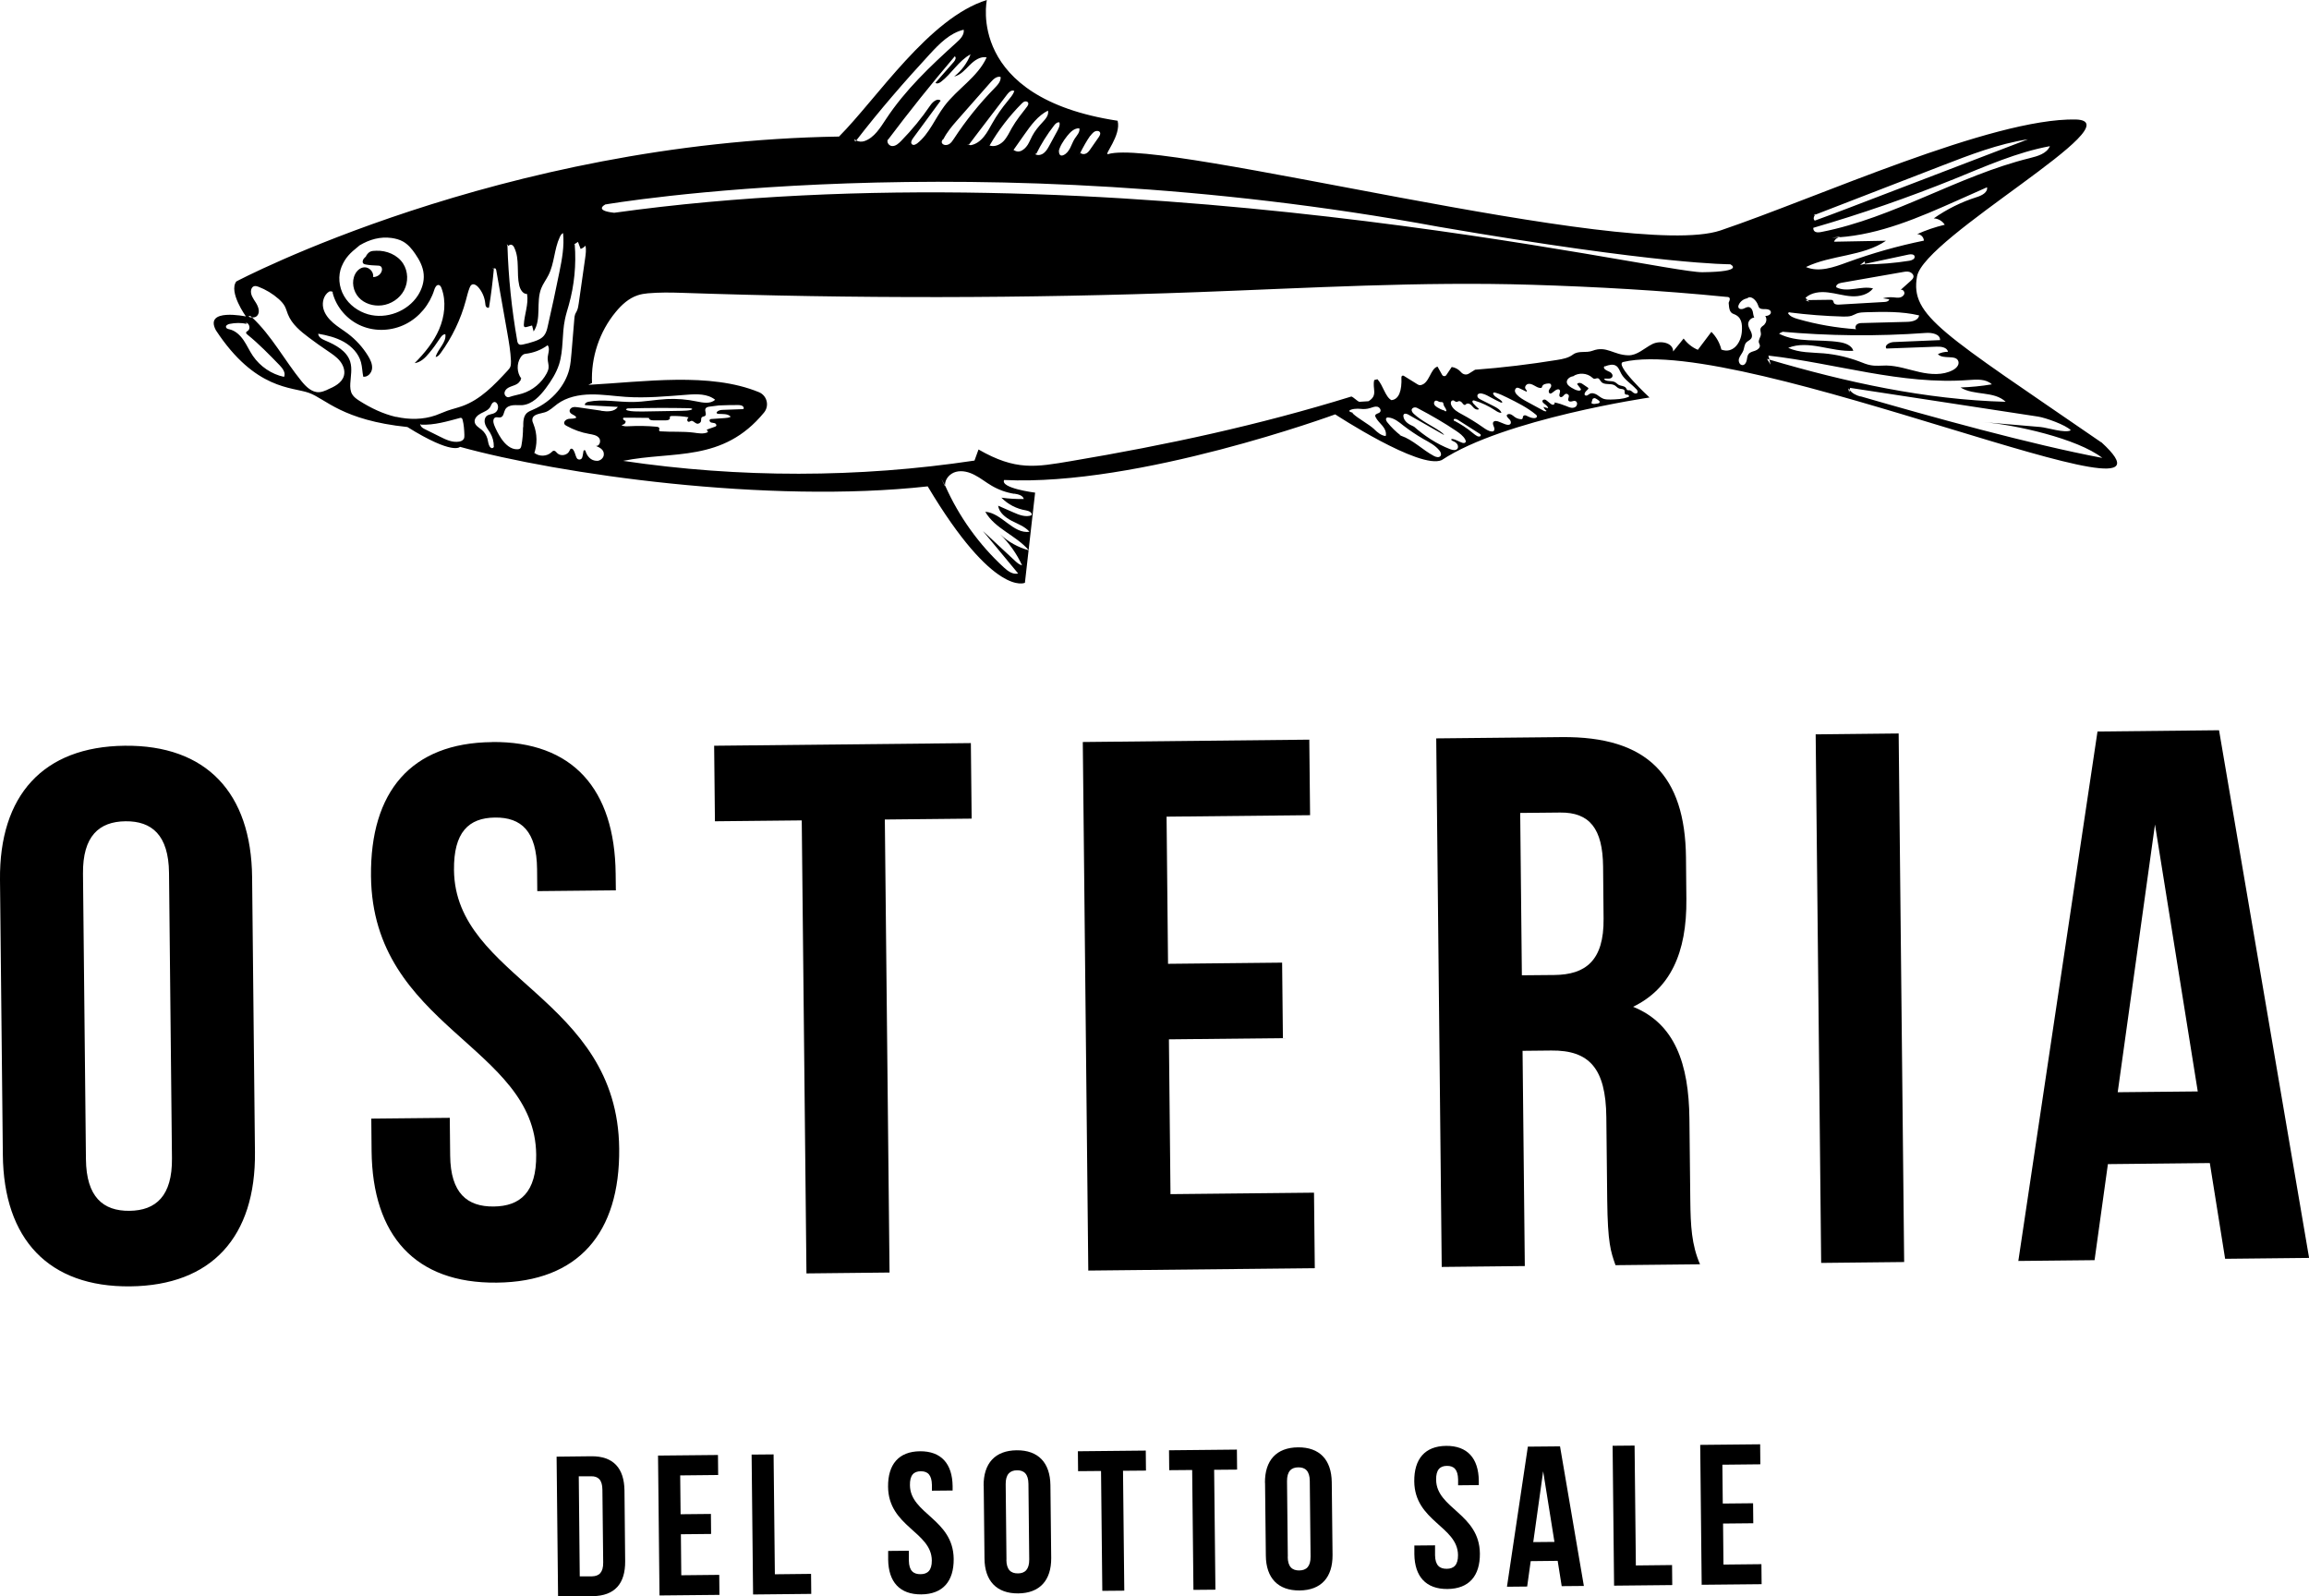
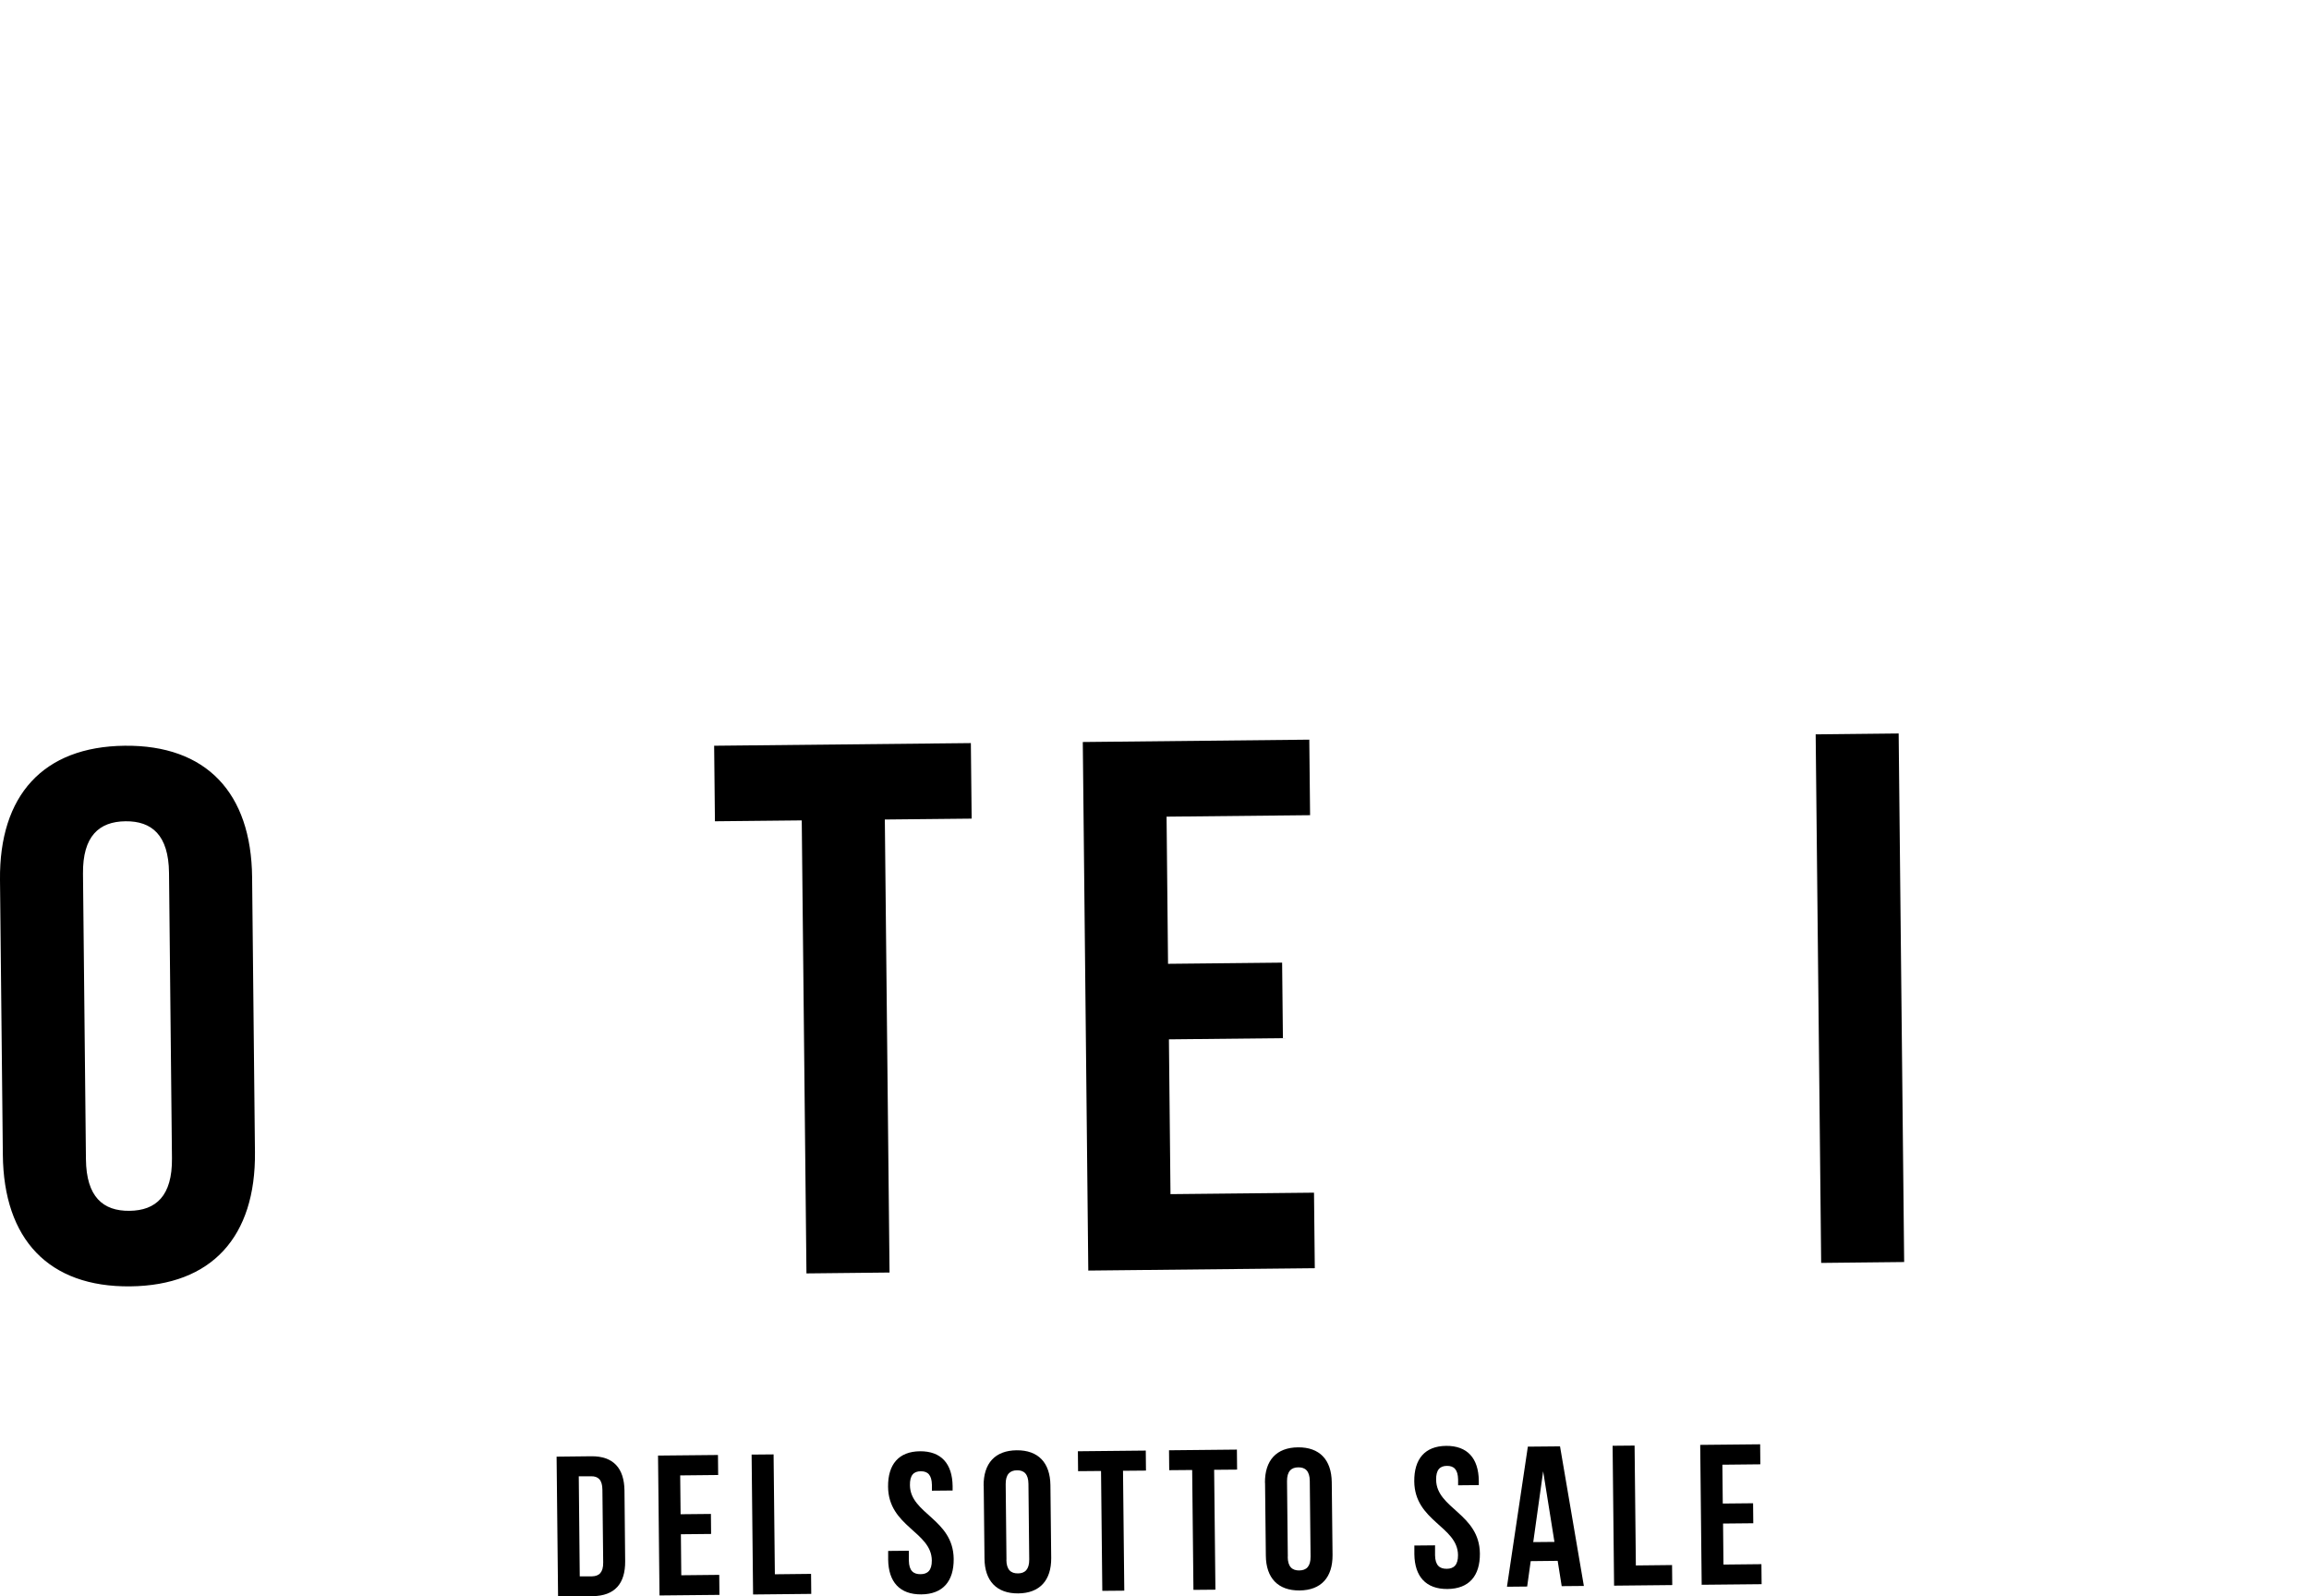
<svg xmlns="http://www.w3.org/2000/svg" id="Livello_1" viewBox="0 0 235.38 162.74">
  <path d="m56.74,148.49l3.54-.04c2.24-.02,3.35,1.21,3.38,3.49l.07,7.21c.02,2.28-1.06,3.53-3.3,3.56l-3.54.04-.15-14.26Zm2.26,2.01l.1,10.19h1.26c.71-.02,1.14-.39,1.13-1.41l-.08-7.42c-.01-1.02-.44-1.38-1.15-1.37h-1.26Z" />
  <path d="m69.39,154.36l3.08-.03.02,2.04-3.08.03.04,4.18,3.87-.04.02,2.04-6.11.06-.15-14.26,6.11-.06.02,2.04-3.87.04.04,3.97Z" />
  <path d="m76.62,148.28l2.24-.02.13,12.22,3.69-.04.02,2.04-5.93.06-.15-14.26Z" />
  <path d="m93.77,147.94c2.18-.02,3.31,1.27,3.34,3.55v.45s-2.11.02-2.11.02v-.59c-.02-1.02-.43-1.4-1.14-1.39-.71,0-1.12.4-1.1,1.42.03,2.93,4.41,3.44,4.46,7.51.02,2.28-1.1,3.6-3.3,3.62-2.2.02-3.35-1.27-3.38-3.55v-.88s2.11-.02,2.11-.02v1.02c.02,1.02.47,1.38,1.19,1.37.71,0,1.16-.38,1.15-1.4-.03-2.93-4.42-3.44-4.46-7.51-.02-2.28,1.08-3.6,3.26-3.62Z" />
  <path d="m100.27,151.46c-.02-2.28,1.16-3.6,3.37-3.62,2.2-.02,3.41,1.27,3.44,3.55l.08,7.42c.02,2.28-1.16,3.6-3.36,3.62-2.2.02-3.42-1.27-3.44-3.55l-.08-7.42Zm2.32,7.54c.01,1.02.46,1.4,1.18,1.39.71,0,1.16-.4,1.15-1.42l-.08-7.7c-.01-1.02-.46-1.4-1.17-1.39s-1.16.4-1.15,1.42l.08,7.7Z" />
  <path d="m109.87,147.94l6.93-.07.02,2.04-2.34.02.13,12.22-2.24.02-.13-12.22-2.34.02-.02-2.04Z" />
  <path d="m119.16,147.84l6.93-.07.02,2.04-2.34.02.13,12.22-2.24.02-.13-12.22-2.34.02-.02-2.04Z" />
  <path d="m128.95,151.16c-.02-2.28,1.16-3.6,3.37-3.62,2.2-.02,3.41,1.27,3.44,3.55l.08,7.42c.02,2.28-1.16,3.6-3.36,3.62-2.2.02-3.42-1.27-3.44-3.55l-.08-7.42Zm2.32,7.54c.01,1.02.46,1.4,1.18,1.39s1.16-.4,1.15-1.42l-.08-7.7c-.01-1.02-.46-1.4-1.17-1.39-.71,0-1.16.4-1.15,1.42l.08,7.7Z" />
  <path d="m147.41,147.39c2.18-.02,3.31,1.27,3.34,3.55v.45s-2.11.02-2.11.02v-.59c-.02-1.02-.43-1.4-1.14-1.39-.71,0-1.12.4-1.1,1.42.03,2.93,4.41,3.44,4.46,7.51.02,2.28-1.1,3.6-3.3,3.62-2.2.02-3.35-1.27-3.38-3.55v-.88s2.11-.02,2.11-.02v1.02c.02,1.02.47,1.38,1.19,1.37.71,0,1.16-.38,1.15-1.4-.03-2.93-4.42-3.44-4.46-7.51-.02-2.28,1.08-3.6,3.26-3.62Z" />
  <path d="m161.46,161.67l-2.26.02-.41-2.58-2.75.03-.36,2.59-2.06.02,2.13-14.28,3.28-.03,2.43,14.23Zm-5.16-4.47l2.16-.02-1.15-7.2-1.01,7.22Z" />
  <path d="m164.39,147.38l2.24-.02.13,12.22,3.69-.04.02,2.04-5.93.06-.15-14.26Z" />
  <path d="m175.63,153.27l3.08-.03.02,2.04-3.08.03.04,4.18,3.87-.04.02,2.04-6.11.06-.15-14.26,6.11-.06.02,2.04-3.87.04.04,3.97Z" />
-   <path d="m214.2,45.09c-16.2-11.15-19.49-12.87-18.78-16.9.71-4.03,22.34-15.82,16.18-16.01-8.55-.16-26.31,7.96-36.21,11.31-9.39,3.17-56.81-9.49-62.43-7.78-.5.15,1.36-1.9.97-3.4-15.49-2.35-13.33-12.31-13.33-12.31-5.89,1.82-11.21,10.05-15.07,13.92-34.56.54-61.44,14.77-61.44,14.77-.81,1.08.98,3.57.98,3.57,0,0-4.3-.9-3.06,1.41,4.02,6.12,7.79,5.76,9.49,6.38,1.7.61,3.36,2.79,10.03,3.48,4.68,2.91,5.36,2.02,5.36,2.02,10.08,2.79,31.36,5.84,47.68,4.03,6.78,11.37,9.91,9.83,9.91,9.83l1.04-9.19s-3.58-.45-3.16-1.29c13.71.67,33.75-6.69,33.75-6.69,0,0,8.63,5.66,10.86,4.66,6.37-4.21,21.18-6.38,21.18-6.38,0,0-3.65-3.38-2.68-3.62,12.29-2.89,59.64,18.11,48.73,8.17Zm-29.3-23.15l.26-.2c-.07.02-.09.1-.13.15,4.32-1.67,8.63-3.34,12.95-5.01,2.85-1.1,5.73-2.22,8.75-2.68-6.11,2.34-12.22,4.68-18.33,7.02-1.13.43-2.26.86-3.4,1.27-.18-.15-.12-.41.03-.58-.04.02-.09.03-.13.05Zm-.04,1.28v-.12s0,.08,0,.12c4.89-1.42,9.7-3.09,14.42-5,3.17-1.29,6.33-2.7,9.69-3.32-.33.76-1.25,1.02-2.06,1.22-7.29,1.8-13.83,6.07-21.2,7.52-.21.04-.44.08-.64,0-.16-.07-.24-.25-.22-.41h0Zm7.4,1.32c-1.77.03-3.53.07-5.3.1.07-.22.27-.37.49-.45-.24.02-.48.05-.72.05l.92-.13c-.07,0-.13.05-.2.08,4.2-.29,8.19-2.02,12.05-3.74,1.02-.45,2.04-.91,3.06-1.36.09.53-.55.85-1.07,1.01-1.55.49-3.02,1.22-4.36,2.16.45.02.88.27,1.12.65-.97.23-1.91.55-2.82.96.36-.02.69.31.69.66-2.65.54-5.26,1.28-7.81,2.21-1.36.5-2.88,1.05-4.21.48,2.59-1.25,5.79-1.06,8.16-2.68Zm2.91,1.6c.07.25-.27.4-.52.44-1.5.24-3.01.36-4.53.37,0-.02,0-.03,0-.05-.17.04-.34.07-.51.11l.49-.37.02.26c1.48-.32,2.96-.63,4.44-.95.23-.05.56-.05.62.18Zm-11.12,4.22c.6-.55,1.49-.65,2.29-.55.81.09,1.59.34,2.4.39.81.05,1.7-.16,2.2-.8-1.23-.3-2.62.47-3.74-.11-.1-.24.24-.42.5-.46,2.1-.37,4.2-.73,6.29-1.1.23-.04.47-.08.69,0s.42.29.38.51c-.03.16-.16.28-.28.39-.34.31-.69.61-1.03.92.21-.08.42.17.38.38-.04.21-.26.36-.47.4-.22.04-.44,0-.65-.02-.36-.03-.72,0-1.07.1.21.03.43.06.64.09,0,.19-.25.27-.44.28-1.55.09-3.11.18-4.66.27-.2.01-.45,0-.54-.18-.04-.08-.04-.18-.1-.24-.06-.07-.17-.07-.26-.07-.77.01-1.54.02-2.31.03.06.06.12.12.17.18l-.4-.18c.08,0,.15,0,.23,0-.07-.07-.14-.14-.2-.21Zm-1.69,1.49l.33-.09c-.09-.01-.16.05-.25.09,1.8.23,3.62.37,5.44.42.29,0,.59.01.87-.08.19-.06.36-.17.55-.24.28-.1.59-.11.9-.12,1.82-.05,3.66-.1,5.43.32-.05.5-.7.65-1.2.66-1.52.04-3.04.08-4.56.12-.19,0-.4.01-.56.13-.16.11-.23.36-.09.5-2.01-.14-4.01-.48-5.95-1.04-.39-.11-.81-.26-1.01-.61.04-.05.12-.04.18-.07-.03,0-.06,0-.09,0Zm-.89,1.95c4.93.45,9.9.5,14.84.14.62-.05,1.48.11,1.46.73-1.58.07-3.16.13-4.74.2-.41.02-.97.33-.73.66,1.71-.06,3.42-.13,5.13-.19.46-.02,1.06.07,1.15.52-.36,0-.71.08-1.03.24.52.59,1.88,0,2.09.75.1.37-.23.7-.57.88-1.02.54-2.26.45-3.38.2-1.13-.25-2.24-.65-3.39-.67-.53,0-1.07.07-1.6-.03-.4-.07-.78-.23-1.16-.38-1.17-.44-2.39-.72-3.64-.83-1.22-.1-2.5-.05-3.61-.56,2.08-.84,4.4.44,6.64.3-.17-.56-.83-.79-1.4-.88-2.07-.33-4.3.09-6.17-.86.1-.1.24-.13.37-.14l-.25-.09ZM111.15,13.85c.18-.25.42-.53.73-.5.1,0,.2.05.25.14.08.15-.02.33-.11.47-.28.41-.57.81-.85,1.22-.12.18-.25.36-.44.46-.19.1-.45.1-.59-.06-.04.09-.11.16-.15.25l.14-.26s0,0,0,0c.3-.6.63-1.19,1.01-1.74Zm-1.12-.77c.08.39-.25.72-.47,1.05-.19.29-.3.63-.46.94s-.38.62-.71.75c-.07.03-.16.05-.23.03-.12-.03-.19-.17-.2-.3,0-.13.05-.25.1-.36l-.17.36c.13-.63.5-1.18.89-1.68.32-.4.73-.82,1.25-.79Zm-2.03-.6c.08.3-.08.6-.22.87-.27.5-.54.99-.81,1.49-.15.27-.3.55-.55.75-.24.2-.6.29-.87.14,0-.05-.02-.1-.03-.15l.1.14c.51-1.04,1.13-2.03,1.84-2.94.13-.17.33-.36.54-.3Zm-1.17-1.2c.11.45-.25.86-.57,1.2-.39.42-.76.86-1.03,1.37-.16.3-.29.63-.47.92-.19.29-.45.55-.78.65-.23.07-.47,0-.66-.14,0,0,0,0,0,0l-.23-.2c.05.09.15.13.24.19.36-.52.73-1.03,1.09-1.55.67-.95,1.38-1.93,2.42-2.45Zm-2.37-.93c.13-.04.29,0,.35.12.06.14-.03.29-.12.41-.54.7-1.1,1.39-1.54,2.16-.26.47-.49.97-.86,1.36-.38.38-.97.63-1.46.41h.06c.89-1.54,1.99-2.97,3.25-4.24.1-.1.2-.19.33-.23Zm-1.06-1.06c-.14.38-.41.68-.66.99-.6.72-1.13,1.48-1.59,2.29-.27.47-.51.95-.86,1.37-.34.42-.8.77-1.33.86-.07.01-.13-.03-.2-.04,0,.01-.01.02-.02.03l-.16-.07s.12.03.18.04c.24-.33.49-.65.74-.98,1.06-1.39,2.13-2.79,3.19-4.18.18-.23.48-.49.72-.31Zm-1.4-1.46c.06.43-.28.81-.59,1.13-1.55,1.58-2.95,3.32-4.16,5.17-.14.21-.28.43-.49.56-.21.13-.52.14-.69-.04-.14-.15-.05-.39.11-.48.35-.69.85-1.29,1.36-1.87,1.15-1.31,2.3-2.61,3.45-3.92.26-.3.61-.63,1-.54Zm-3.15-1.19c.46-.47,1.08-.92,1.73-.79-.91,2.01-2.99,3.2-4.31,4.96-.95,1.26-1.53,2.82-2.76,3.8-.16.12-.39.24-.54.1-.17-.15-.04-.42.09-.6.94-1.28,1.89-2.57,2.83-3.85-.33-.29-.81.12-1.06.49-.88,1.29-1.88,2.51-2.98,3.63-.25.25-.54.52-.89.51-.3,0-.56-.33-.48-.59-.01.02-.03.03-.04.05l.09-.18s-.04.08-.05.13c2.2-2.92,4.48-5.78,6.85-8.56.18.12.05.4-.1.57-.62.71-1.25,1.42-1.87,2.13.15.14.39.03.55-.09,1.1-.83,1.81-2.16,3.03-2.81-.34.88-.92,1.67-1.67,2.26.65-.14,1.11-.69,1.57-1.16Zm-11.57,7.69c2.36-3.06,4.9-5.99,7.52-8.83.97-1.05,2.04-2.14,3.44-2.47.08.52-.35.97-.75,1.32-2.63,2.37-5.23,4.84-7.17,7.79-.59.89-1.19,1.89-2.19,2.24-.27.1-.61.07-.85-.06-.03.04-.07.08-.1.12l-.18-.51c0,.19.12.3.28.39Zm-25.61,6.52s37.48-6.5,85,2.27c22.67,3.89,29.71,3.82,29.71,3.82,0,0,1.6.76-2.84.81-4.44.05-60.22-13.12-110.93-6.06-2.1-.23-.93-.83-.93-.83Zm-9.82,4.23c.04-.13.22-.17.34-.11s.2.18.25.31c.55,1.16.2,2.55.49,3.81.1.42.37.89.8.88.17,1.04-.27,2.07-.33,3.12,0,.08,0,.18.06.23.06.05.16.03.24.01.18-.05.36-.1.54-.15.05.2.11.4.16.61.83-1.25.22-2.99.77-4.39.19-.48.51-.89.74-1.35.61-1.2.58-2.65,1.15-3.87.08-.17.17-.34.34-.42.14,1.34-.11,2.68-.38,4-.37,1.83-.76,3.66-1.18,5.49-.07.33-.16.67-.36.93-.25.33-.65.5-1.04.63-.37.13-.76.23-1.14.31-.13.03-.28.05-.39-.02-.13-.08-.17-.25-.19-.4-.56-3.19-.89-6.41-.99-9.64l-.07-.17c.06.06.13.12.19.19Zm4.07,12.43c-.02.19-.1.38-.19.55-.52.97-1.42,1.72-2.47,2.05-.45.14-.92.21-1.36.37-.22.08-.47-.15-.47-.39,0-.24.17-.44.38-.56s.44-.18.66-.27c.22-.09.44-.22.54-.43.02-.04.06-.06.08-.09.02-.03.02-.07,0-.09l-.04.04s0-.08.04-.06c0,0,0,.01,0,.02l.05-.06c-.46-.61-.49-1.51-.07-2.16.11-.17.27-.34.48-.36.82-.09,1.62-.39,2.28-.88.28.38,0,.9,0,1.36,0,.32.13.64.09.96Zm-21.08-10.37c.37-.88.88-1.37,1.63-1.97l.19-.16c1.01-.6,2.1-.91,3.26-.75.4.06.81.16,1.16.36.52.29.92.77,1.25,1.26.43.62.8,1.32.86,2.07.07.76-.18,1.53-.59,2.17-1.05,1.63-3.22,2.45-5.08,1.92-1.01-.29-1.93-.96-2.45-1.87-.53-.91-.64-2.07-.23-3.04Zm-5.88,11.28c-1.28-.27-2.44-1.06-3.18-2.14-.35-.51-.6-1.09-.95-1.6-.35-.51-.83-.97-1.44-1.11-.14-.03-.31-.07-.35-.21-.05-.18.18-.3.36-.34.58-.12,1.19-.13,1.77,0l-.12-.13c.37.03.52.62.22.83-.07.05-.16.09-.18.17-.02.09.06.17.13.22,1.18.95,2.23,2.04,3.28,3.12.32.33.66.79.45,1.2Zm4.4,1.32c-.27.11-.55.23-.84.24-.73.03-1.33-.56-1.79-1.13-1.73-2.13-3.03-4.62-5.03-6.49-.09,0-.19,0-.27-.04l-.08-.08c.08-.08.22,0,.3.07.02.02.03.04.05.05.2.01.4-.03.53-.19.31-.36.1-.92-.15-1.32-.26-.4-.58-.83-.48-1.3.04-.16.13-.32.29-.37.15-.05.31,0,.45.05.76.29,1.47.72,2.08,1.26.23.21.45.44.6.71.14.26.22.56.33.84.4,1.01,1.29,1.74,2.16,2.39.62.47,1.26.92,1.9,1.35.44.3.9.6,1.24,1.02.34.42.55.98.41,1.5-.2.74-.99,1.13-1.7,1.43Zm7,2.76c-1.33-.31-2.57-.91-3.72-1.64-.28-.18-.57-.38-.74-.67-.19-.32-.21-.71-.19-1.09.04-.75.21-1.51-.01-2.23-.34-1.09-1.48-1.71-2.53-2.15-.33-.14-.72-.34-.73-.7.91.16,1.82.38,2.63.84.8.46,1.49,1.18,1.73,2.07.13.48.13.98.23,1.47.45.07.86-.38.9-.83.04-.46-.17-.9-.41-1.29-.54-.88-1.24-1.65-2.06-2.27-.49-.37-1.03-.69-1.5-1.1s-.88-.92-1.01-1.52c-.13-.6.06-1.31.58-1.65.14-.09.47-.03.38.11.38,1.5,1.52,2.79,2.95,3.38,1.43.6,3.12.51,4.51-.2,1.38-.7,2.44-2,2.9-3.48.07-.24.24-.56.48-.49.14.04.21.19.26.32.5,1.34.32,2.87-.24,4.18-.56,1.31-1.49,2.44-2.5,3.46.61-.08,1.09-.55,1.48-1.03.39-.46.74-.95,1.07-1.45.14-.22.32-.47.58-.47.13.85-.77,1.49-.99,2.32.22-.02.37-.21.5-.38,1.18-1.62,2.06-3.45,2.58-5.38.12-.44.22-.89.39-1.31.04-.11.1-.22.2-.29.22-.14.51.05.68.25.4.46.65,1.04.71,1.65.01.11.02.24.08.33s.2.16.3.09c.21-1.29.37-2.58.49-3.88l-.03-.07s-.02.01-.02.01c-.06,0-.05-.11-.01-.07l.03.06s.07-.04.11-.05c.1-.02.15.1.17.2.37,2.11.74,4.23,1.12,6.34.17.97.34,1.94.38,2.92,0,.19,0,.39-.06.57-.07.17-.19.31-.32.44-1.33,1.44-2.74,2.92-4.59,3.58-.51.18-1.03.3-1.54.48-.39.14-.77.32-1.17.46-1.29.45-2.7.45-4.03.15Zm6.91,2.25c-.09.16-.29.24-.48.27-.68.11-1.34-.2-1.95-.51-.52-.26-1.05-.52-1.57-.78-.21-.1-.45-.28-.4-.5.03-.01.07.03.06.06,1.34.06,2.65-.33,3.95-.68.05-.01.1-.03.15,0,.08.03.11.11.13.19.13.49.16,1.01.18,1.51,0,.15.01.32-.07.45Zm2.91.94c-.12,0-.22-.1-.28-.21-.13-.23-.14-.51-.21-.76-.1-.35-.3-.67-.58-.9-.28-.23-.66-.43-.72-.79-.06-.39.29-.71.64-.89.35-.18.75-.32.95-.66.06-.11.1-.23.17-.33.07-.1.19-.19.31-.17.08.02.15.08.2.15.21.29.12.75-.19.94-.26.17-.62.14-.86.34-.24.21-.25.59-.14.88s.32.55.49.82c.25.42.39.92.38,1.41l-.02-.09c.08.09-.02.25-.14.25Zm3.14-2.15c0,.62-.05,1.24-.16,1.85-.02.12-.05.24-.13.32-.08.07-.18.09-.28.09-.69.03-1.26-.52-1.65-1.09-.29-.44-.54-.91-.73-1.4-.1-.26-.14-.64.12-.75.17-.07.38.04.56-.02.3-.09.3-.52.45-.79.15-.28.48-.41.8-.44s.63.01.95-.01c1-.09,1.77-.9,2.38-1.71.56-.75,1.07-1.55,1.36-2.44.47-1.47.28-3.08.6-4.59.1-.5.26-.99.4-1.49.56-2,.76-4.09.6-6.16l-.09.02.42-.27c.09.24.18.48.27.72.19-.07.37-.19.5-.34.08.43.02.86-.04,1.29-.22,1.52-.43,3.05-.65,4.57-.04.28-.08.57-.21.83-.05.1-.12.2-.16.31-.05.14-.07.29-.08.44-.1,1.16-.19,2.33-.29,3.49-.05.57-.09,1.14-.23,1.69-.21.82-.63,1.58-1.17,2.23-.68.81-1.55,1.46-2.52,1.87-.23.1-.47.19-.65.36-.36.35-.35.92-.35,1.42Zm7.94-1.68c-.78-.11-1.56-.23-2.34-.34-.19-.03-.39-.05-.57.01-.18.07-.33.26-.27.44.09.3.57.31.67.6-.22.15-.51.09-.77.13s-.55.27-.45.51c.04.1.14.16.24.21.7.39,1.47.67,2.27.81.37.07.8.12,1.03.42.24.3.03.89-.34.8.41.17.89.4.82.95-.04.31-.37.58-.68.58-.65,0-1.03-.48-1.19-1.02-.03-.1-.18-.09-.2.02-.04.22-.06.45-.13.66-.08.25-.43.28-.56.05-.13-.24-.17-.54-.31-.77-.06-.1-.15-.21-.26-.18-.09.02-.13.13-.17.22-.2.46-.9.59-1.25.23-.1-.11-.2-.25-.35-.24-.09,0-.16.09-.23.15-.46.44-1.25.47-1.74.07l-.06.16c.37-.98.36-2.1-.03-3.08-.07-.17-.15-.34-.12-.52.07-.52.78-.54,1.28-.7.48-.15.85-.54,1.26-.84.96-.71,2.2-.96,3.4-.98s2.39.17,3.58.25c2.08.14,4.17-.06,6.25-.22.99-.08,2.08-.11,2.86.51-.48.46-1.25.3-1.9.17-.99-.21-2.01-.29-3.02-.24-1.16.06-2.31.29-3.47.3-1.52.02-3.05-.32-4.54-.02-.18.04-.41.18-.33.34,1.11.06,2.23.12,3.34.18-.34.52-1.09.49-1.7.4Zm2.68-.23s.03,0,.05,0c.06,0,.1,0,.16,0,2-.05,4-.06,5.99-.02.17,0,.38.02.42.07.03.03-.03.07-.11.1-.24.08-.62.09-.96.1-1.35.02-2.7.04-4.04.07-.51,0-1.09,0-1.45-.1-.13-.04-.22-.1-.17-.15.02-.02.09-.04.16-.05h-.04Zm-.2,1.29c-.04-.05-.11-.08-.16-.12s-.09-.12-.05-.18c.03-.04.09-.04.14-.04.2,0,.41,0,.61,0,.62,0,1.25.01,1.87.02,0,.19.24.25.43.25.43,0,.87,0,1.3,0,.18,0,.41-.05.41-.23,0-.05-.02-.1,0-.14.03-.05.1-.06.15-.07.59-.02,1.18.02,1.75.13-.06.07-.12.15-.13.25-.01.09.04.2.14.21.09,0,.16-.06.24-.09.21-.06.37.2.58.27.18.06.4-.07.44-.25.03-.13-.01-.3.08-.39.09-.09.24-.07.34-.15.19-.16-.07-.5.04-.73.07-.15.26-.19.43-.21.31-.04.62-.08.93-.12-.08,0-.16,0-.25,0h.27s-.02,0-.02,0c.65-.03,1.3-.04,1.95-.04.22,0,.48.03.57.23.02.05.03.11,0,.15-.03.04-.09.04-.14.04-.63.02-1.26.05-1.89.07-.24,0-.52.03-.68.21-.02.03-.04.05-.04.09,0,.07.1.1.17.11.45.03.97-.04,1.27.29-.18.11-.4.12-.62.14-.44.03-.88.06-1.32.09-.07,0-.15.01-.19.07-.08.1.02.25.13.29.12.04.25.03.37.07.12.04.22.2.14.29-.03.04-.08.05-.12.07-.28.1-.56.2-.84.3.06.07.11.16.13.25-.44.22-.97.12-1.46.05-1.12-.14-2.26-.05-3.38-.13-.04,0-.08,0-.11-.04-.07-.06,0-.17,0-.26-.02-.12-.17-.16-.3-.17-.95-.09-1.9-.1-2.84-.05-.25.01-.52.03-.72-.12.11-.03.23-.06.32-.14s.13-.22.06-.32Zm39.63,7.4c.4.06.89.16,1,.55-.77.01-1.54-.03-2.29-.14.67.69,1.57,1.15,2.52,1.3.29.05.68.24.55.5-.6.22-1.27-.04-1.85-.3-.52-.23-1.04-.46-1.55-.68.1.71.75,1.21,1.38,1.54.64.33,1.35.58,1.82,1.12-1.67.24-2.83-1.92-4.51-2.04.98,1.73,3.15,2.41,4.44,3.93-1.09-.3-2.11-.86-2.93-1.64.93.91,1.7,1.99,2.24,3.17-.28-.06-.51-.27-.72-.46-1.09-1.01-2.18-2.02-3.27-3.04,1.2,1.44,2.39,2.89,3.59,4.33-.53.14-1.05-.24-1.45-.61-2.54-2.33-4.59-5.19-5.99-8.35v-.02s-.02.05-.02.08c-.12-.26-.25-.52-.37-.77l.38.7c-.04-.64.49-1.23,1.11-1.39.65-.17,1.35.02,1.94.34.6.31,1.12.74,1.71,1.08.7.41,1.48.69,2.29.82Zm36.74-6.55c-.62-.57-1.6-1.05-2.21-1.62-.02-.02,0-.05,0-.07-.16-.05-.32-.1-.37-.19.17-.23.88-.25,1.16-.21.33.04.67.02.98-.08.24-.07.49-.19.73-.14.25.05.45.37.27.56-.14.15-.46.14-.48.35,0,.05.01.1.04.15.16.34.46.6.7.89.24.29.43.68.33,1.04-.45-.04-.82-.36-1.15-.67Zm6.74,2.7c-.13.21-.46.13-.68.01-1.16-.62-2.11-1.63-3.34-2.06.01,0,.02.02.03.03l-.26-.13c.08.02.15.07.23.1-.53-.4-1.01-.87-1.42-1.39-.1-.13-.19-.35-.05-.44.05-.04.12-.03.19-.03.58.06,1.06.46,1.51.82.65.5,1.33.96,2.04,1.37.59.33,1.22.65,1.64,1.18.12.15.22.37.12.53Zm2.23-1.33c-.36-.11-.67-.35-1.04-.39-.03,0-.06,0-.08.01-.06.05.02.14.09.17.17.07.34.15.46.29.12.14.17.36.07.51-.16.22-.5.16-.75.06-1.37-.53-2.61-1.35-3.71-2.32l-.07.05s.03-.04.05-.06c0,0,.01.01.02.02h0c-.24-.11-.48-.22-.68-.39-.2-.17-.36-.4-.38-.67,0-.05,0-.11.03-.16.09-.15.32-.08.47,0,1.22.7,2.44,1.39,3.66,2.09-.09-.15-.24-.26-.38-.36-.89-.61-1.91-1.06-2.71-1.8-.13-.12-.27-.3-.21-.47.05-.13.2-.19.33-.19s.26.07.38.14c1.31.69,2.59,1.43,3.82,2.26.35.24.7.49.91.86.05.09.09.21.04.29-.07.1-.22.09-.33.06Zm-1.91-3.3c-.23-.08-.45-.19-.66-.32-.13-.08-.26-.18-.31-.32-.05-.14.02-.34.17-.36.14-.02.27.11.41.14.11.02.25-.02.32.06.04.05.04.12.05.18.04.22.24.38.29.6,0,.02,0,.05,0,.07-.03.06-.12.04-.17,0s-.1-.1-.16-.09l.07.04Zm3.67,2.65c-.08.03-.17,0-.25-.03-.16-.08-.3-.2-.44-.31-.59-.5-1.25-.92-1.93-1.28,0,.01,0,.03,0,.04l.13.2c-.02-.07-.08-.12-.13-.18,0,0,0,0,0-.01l-.04-.06s.02.02.04.02c-.02-.05-.05-.12,0-.15.02-.02.06-.03.09-.03.13,0,.24.06.35.13.74.47,1.47.93,2.2,1.4.03.02.06.04.08.07.04.07-.02.18-.1.2Zm5.73-1.9c-.08.04-.17.04-.26.03-.19-.02-.38-.08-.55-.17-.08-.04-.16-.09-.25-.11-.09-.02-.19.01-.24.09-.04.08-.02.19-.08.26-.04.05-.12.05-.18.04-.22-.02-.43-.1-.61-.23-.11-.08-.21-.18-.34-.24-.13-.06-.29-.08-.4,0-.03.02-.05.05-.06.08,0,.03,0,.07.02.1.06.14.19.23.28.34.1.11.16.28.09.41-.11.18-.38.12-.57.05-.21-.08-.41-.16-.62-.25-.19-.08-.46-.13-.57.04-.09.14,0,.32.06.48.07.15.09.37-.06.45-.05.03-.12.03-.18.02-.33-.03-.62-.24-.89-.43-.67-.47-1.38-.91-2.1-1.3-.43-.23-.89-.48-1.1-.92-.06-.13-.1-.3-.01-.43s.32-.11.35.04l.07-.05c0,.06.08.09.15.08.06-.02.11-.06.17-.07.16-.05.31.08.41.22.07.09.17.2.27.15.03-.02.06-.05.08-.07.13-.12.35-.06.48.05s.23.27.37.38c.14.11.34.17.48.07-.21-.17-.4-.36-.58-.56-.08-.09-.15-.23-.06-.3.05-.04.13-.02.19,0,.73.22,1.42.55,2.06.97.21.14.43.29.67.27-.12-.32-.45-.5-.75-.66-.45-.23-.9-.45-1.35-.68-.1-.05-.19-.1-.27-.18-.07-.08-.11-.2-.07-.3.07-.16.28-.18.45-.14.35.07.66.26.97.43.31.17.63.33.95.48.05.02.14.03.15-.02,0-.03,0-.05-.02-.07-.23-.31-.69-.4-.88-.74-.02-.03-.04-.07-.03-.11.02-.09.14-.09.23-.06.42.11.82.31,1.21.5,1.01.5,2.02,1,2.89,1.71.06.04.11.09.13.16.02.09-.04.17-.12.21Zm4.14-1.22c-.1.16-.31.22-.5.2s-.36-.1-.53-.17c-.39-.16-.8-.29-1.22-.38.08.09-.03.24-.14.24s-.22-.07-.31-.15c-.09-.08-.19-.15-.28-.23-.08-.07-.17-.14-.27-.15-.1-.01-.23.06-.23.16,0,.06.04.12.08.17.18.18.47.3.51.55-.16-.03-.32-.07-.48-.13.06.16.18.31.32.41-.06.07-.19.05-.22-.04l.03.08c-.6-.32-1.19-.65-1.79-.97-.38-.21-.77-.42-1.06-.74-.1-.11-.18-.24-.19-.38,0-.14.09-.3.23-.32.08,0,.16.03.23.06.24.12.49.23.73.35.08-.08-.05-.2-.11-.29-.12-.18.05-.45.26-.5.22-.05.43.05.63.16.19.11.39.23.61.25.06,0,.12,0,.16-.05.02-.03.03-.07.04-.1.07-.24.38-.29.63-.31.07,0,.14,0,.2.03.11.07.11.24.05.35-.06.12-.16.21-.2.34s.02.3.15.31c.07,0,.14-.04.19-.08.1-.07.19-.14.29-.22.14-.11.36-.2.47-.07.08.1.03.24,0,.36-.04.12-.06.28.05.35.1.06.22,0,.31-.09.08-.08.15-.19.26-.22.14-.04.31.07.32.21.01.16-.12.33-.05.47.06.11.22.12.34.09.12-.03.25-.08.37-.04.18.06.23.31.12.47Zm2.14-.24c-.18.04-.37.08-.54.02-.02,0-.05-.02-.06-.04-.02-.03,0-.06,0-.1.03-.09.05-.18.08-.27.01-.04.02-.07.05-.1.01-.02.04,0,.04,0,.04-.02.05-.05.07-.06.07,0,.13.02.19.05.11.06.21.13.31.21.04.04.09.09.08.15,0,.09-.11.13-.2.15Zm3.13-.66c-.57.23-1.2.24-1.81.26-.24,0-.49,0-.72-.08-.24-.09-.44-.27-.66-.41-.22-.13-.51-.22-.74-.09-.09.05-.16.12-.25.16-.09.04-.22.02-.26-.07-.02-.04-.01-.08,0-.12.04-.18.21-.3.34-.44.02-.03.05-.06.04-.1,0-.03-.03-.05-.06-.07-.15-.1-.3-.21-.45-.31-.1-.07-.2-.14-.32-.16-.12-.02-.25,0-.32.11.11.14.22.29.33.43.03.04.06.08.06.12,0,.1-.14.13-.24.12-.26-.03-.49-.16-.71-.29-.23-.14-.48-.32-.49-.59,0-.3.31-.52.61-.58v.02c.58-.42,1.46-.37,1.99.12.05.04.1.09.16.11.13.04.26-.07.4-.05.17.03.23.23.35.36.31.37.95.12,1.37.36.16.1.29.27.47.33.19.06.48.02.54.21.04.11-.03.26.05.35.06.07.17.06.26.07.09.02.19.12.13.19-.01.02-.04.03-.06.04Zm.83-.81c.09.11.18.26.1.38-.09.13-.29.08-.42-.02-.12-.1-.24-.23-.39-.24-.06,0-.12.01-.17,0-.09-.03-.12-.15-.18-.23-.15-.22-.47-.19-.71-.3-.15-.08-.27-.22-.42-.3-.35-.18-.87,0-1.12-.32.14-.06.3-.03.45-.03s.32-.03.4-.17c.1-.18-.04-.4-.22-.5s-.38-.15-.53-.29c-.07-.06-.12-.16-.09-.24s.19-.1.2,0l-.05-.07c.35-.13.77-.24,1.08-.04.27.17.37.51.52.79.35.65,1.04,1.04,1.54,1.59Zm8.67-4.01c-.16-.68-.52-1.32-1.02-1.82h0s-1.38,1.83-1.38,1.83h0c-.58-.24-1.08-.65-1.45-1.15h0s-1.07,1.32-1.07,1.32h0c.02-.91-1.32-1.16-2.13-.75-.81.41-1.53,1.16-2.44,1.14-1.5-.03-2.22-1-3.63-.47-.7.27-1.42-.05-2.02.4-.45.34-1.03.45-1.59.54-2.78.45-5.57.79-8.38,1l-.64.4c-.26.16-.59.09-.79-.15-.24-.28-.58-.48-.95-.53h0l-.55.82c-.1.16-.34.15-.43-.02l-.47-.84h0c-.74.21-.81,1.72-1.72,1.89-.1.02-.21-.01-.3-.07l-1.42-.88c-.11-.07-.25.02-.24.15.06,1.36-.25,2.26-1.02,2.33h0c-.63-.34-.83-1.48-1.42-2.13-.15.04-.18.05-.33.08-.22.88.42,1.56-.59,2.16l-.93.06h0c-.24-.08-.57-.46-.81-.54h0c-9.48,2.93-18.78,4.93-28.56,6.58-3.63.61-5.64,1.01-9.45-1.18h0s-.41,1.13-.41,1.13h0c-11.85,1.78-23.97,1.79-35.82.03h0c5.09-1.04,10.16.2,14.37-4.93.56-.69.3-1.73-.52-2.07-5.01-2.06-11.66-1.06-17.39-.75l.37-.19c-.12-2.6.76-5.24,2.42-7.24.6-.73,1.33-1.4,2.24-1.7.33-.11.68-.17,1.03-.2,1.14-.1,2.29-.09,3.44-.05,17.53.6,35.07.58,52.6-.07,11.36-.42,22.73-1.1,34.09-.75,6.53.2,13.27.58,19.78,1.23.28,0,.51.05.31.5l-.04.11c.05.51.05.98.51,1.14.81.29.9.97.83,1.84-.11,1.19-.95,2.21-2.07,1.79Zm4.38-2.55c-.13.12-.3.19-.37.35-.09.19.03.42.02.63-.02.29-.28.56-.21.84.02.09.08.17.1.26.05.26-.21.47-.45.56-.25.09-.53.14-.69.34-.15.18-.15.43-.2.66-.05.23-.2.48-.43.48-.3,0-.45-.4-.35-.68.1-.29.32-.51.43-.79.11-.28.1-.62.31-.84.15-.16.38-.23.5-.41.14-.21.07-.49-.04-.72-.11-.23-.25-.45-.27-.7-.02-.35.28-.68.62-.71-.1-.18-.1-.4-.15-.6-.05-.2-.17-.41-.37-.46-.2-.05-.39.08-.58.16-.19.08-.47.05-.52-.15-.02-.08,0-.15.03-.23.15-.36.49-.61.87-.68.07-.06.16-.11.25-.11.18,0,.34.1.47.22.18.17.31.37.39.6.03.08.05.16.1.23.14.18.41.16.64.16.23,0,.51.06.56.28.05.27-.3.43-.57.42.18.25.14.64-.08.85Zm.26,3.48c.08.02.16.04.25.07-.03-.13-.07-.27-.1-.4,6.83.77,13.56,3.01,20.42,2.49.82-.06,1.76-.13,2.36.44-1.05.18-2.12.28-3.19.32,1.39.86,3.42.33,4.6,1.46-8.18-.22-16.24-1.99-24.09-4.3.04.17.08.35.13.52l-.37-.59Zm9.53,3.84c-.42-.12-.85-.32-1.09-.67l-.05.26c-.04-.14-.07-.28-.1-.43.03.07.11.1.15.16l.04-.2c6.39.98,12.78,1.95,19.18,2.93.75.12,2.8.84,3.32,1.39-.54.34-2.45-.28-3.09-.33-1.96-.17-3.92-.33-5.88-.5,3.2.24,9.65,1.67,12.18,3.65-7.28-1.37-17.54-4.22-24.65-6.28Z" />
-   <path d="m38.91,31.13c.95-.11,1.84-.7,2.28-1.54.45-.84.42-1.93-.1-2.73-.57-.88-1.68-1.34-2.73-1.3-.46.02-.72,0-1.05.54l.02.02c-.08.09-.16.14-.24.24-.12.15-.18.4-.03.52.06.05.14.06.21.08.38.07.78.1,1.16.11.13,0,.28,0,.39.09.15.12.15.36.07.54-.14.33-.49.55-.85.54.08-.5-.39-1.02-.9-.99-.41.02-.76.34-.94.7-.39.76-.2,1.74.37,2.37s1.48.91,2.33.81Z" />
  <path d="m0,89.7c-.09-8.62,4.4-13.59,12.71-13.68,8.31-.09,12.91,4.79,12.99,13.41l.29,28.02c.09,8.62-4.4,13.59-12.71,13.68-8.31.09-12.91-4.79-12.99-13.41L0,89.7Zm8.76,28.47c.04,3.85,1.75,5.29,4.44,5.26,2.69-.03,4.37-1.51,4.33-5.35l-.3-29.1c-.04-3.85-1.75-5.29-4.44-5.26-2.69.03-4.37,1.51-4.33,5.35l.3,29.1Z" />
-   <path d="m50.15,75.64c8.24-.08,12.52,4.8,12.61,13.42l.02,1.7-8.01.08-.02-2.24c-.04-3.85-1.59-5.29-4.29-5.26-2.69.03-4.22,1.5-4.18,5.35.11,11.09,16.68,12.99,16.84,28.39.09,8.62-4.17,13.59-12.48,13.67-8.31.09-12.67-4.8-12.76-13.41l-.03-3.31,8-.08.04,3.85c.04,3.85,1.75,5.22,4.44,5.19,2.69-.03,4.37-1.43,4.33-5.28-.11-11.09-16.68-12.99-16.84-28.39-.09-8.62,4.09-13.59,12.33-13.67Z" />
  <path d="m72.8,76.02l26.17-.27.08,7.7-8.85.09.48,46.18-8.47.09-.48-46.18-8.85.09-.08-7.7Z" />
  <path d="m119.08,98.25l11.62-.12.08,7.7-11.62.12.16,15.78,14.63-.15.08,7.7-23.09.24-.56-53.88,23.09-.24.08,7.7-14.63.15.15,15.01Z" />
-   <path d="m164.68,128.96c-.48-1.38-.79-2.22-.84-6.61l-.09-8.47c-.05-5-1.76-6.83-5.61-6.79l-2.93.03.23,21.94-8.47.09-.56-53.88,12.78-.13c8.77-.09,12.59,3.95,12.68,12.26l.04,4.24c.06,5.54-1.68,9.17-5.43,10.99,4.25,1.72,5.68,5.79,5.74,11.41l.09,8.31c.03,2.62.13,4.54.99,6.53l-8.62.09Zm-9.71-46.09l.17,16.55,3.31-.03c3.16-.03,5.07-1.44,5.02-5.75l-.05-5.31c-.04-3.85-1.37-5.53-4.37-5.5l-4.08.04Z" />
  <path d="m185.09,74.86l8.46-.09.56,53.88-8.46.09-.56-53.88Z" />
-   <path d="m235.38,128.23l-8.55.09-1.56-9.76-10.39.11-1.36,9.79-7.77.08,8.07-53.97,12.39-.13,9.18,53.79Zm-19.5-16.89l8.16-.08-4.36-27.21-3.8,27.29Z" />
</svg>